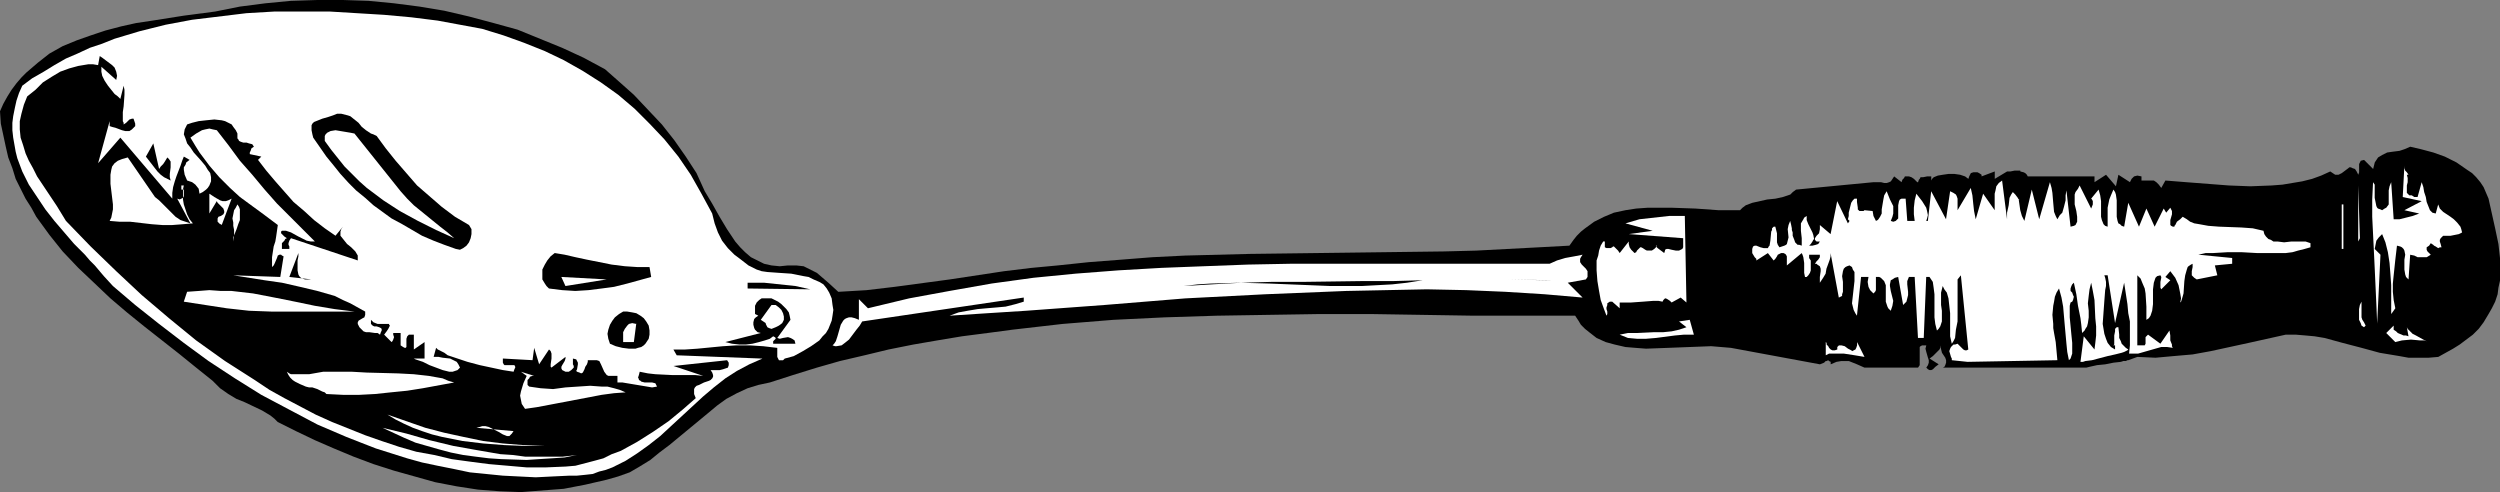
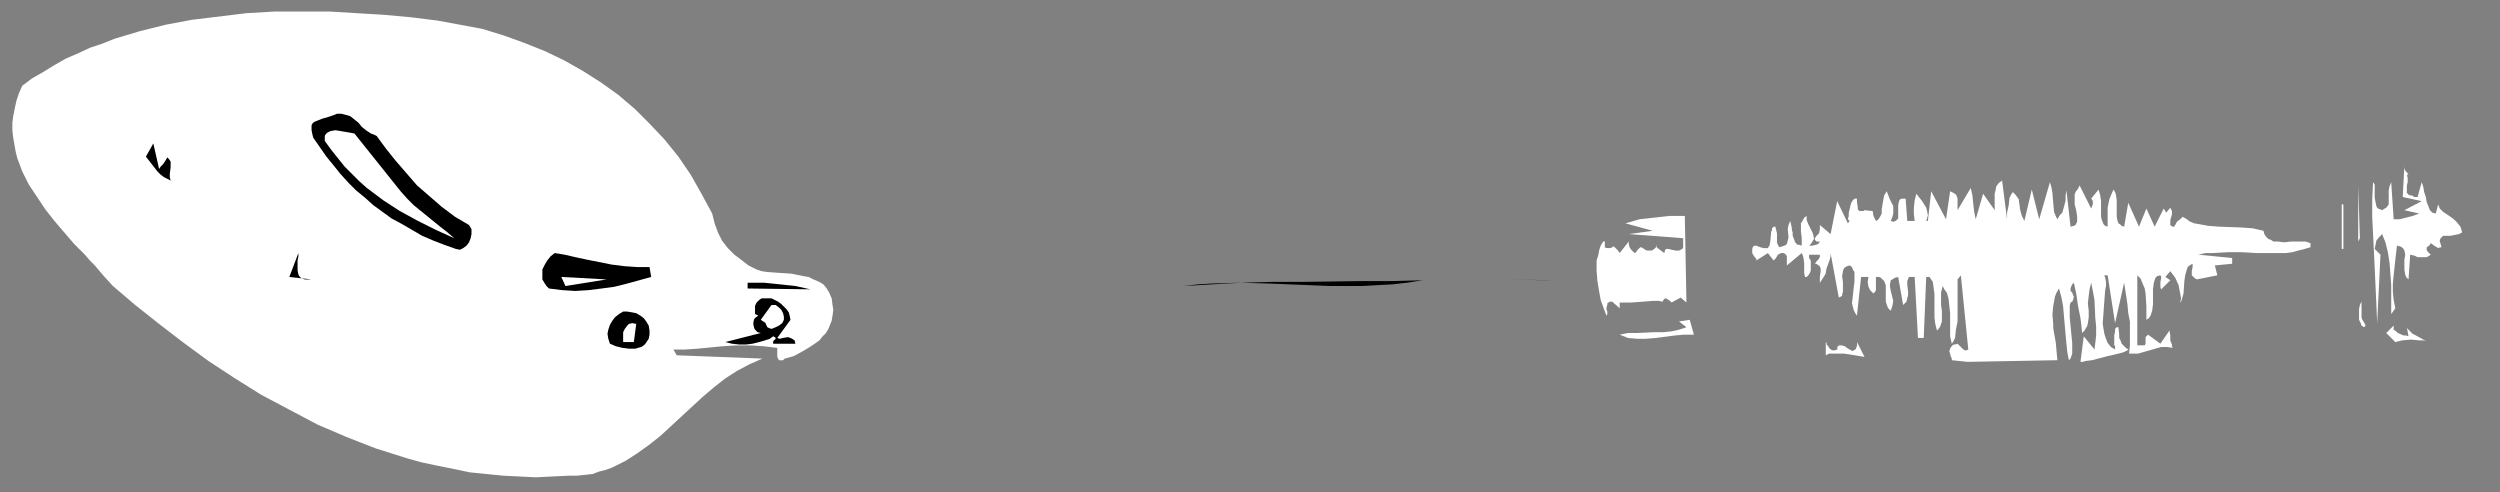
<svg xmlns="http://www.w3.org/2000/svg" xmlns:ns1="http://sodipodi.sourceforge.net/DTD/sodipodi-0.dtd" xmlns:ns2="http://www.inkscape.org/namespaces/inkscape" version="1.0" width="129.681mm" height="25.526mm" id="svg41" ns1:docname="Spoon - Slotted.wmf">
  <rect width="100%" height="100%" fill="#808080" stroke="none" />
  <ns1:namedview id="namedview41" pagecolor="#ffffff" bordercolor="#000000" borderopacity="0.25" ns2:showpageshadow="2" ns2:pageopacity="0.0" ns2:pagecheckerboard="0" ns2:deskcolor="#d1d1d1" ns2:document-units="mm" />
  <defs id="defs1">
    <pattern id="WMFhbasepattern" patternUnits="userSpaceOnUse" width="6" height="6" x="0" y="0" />
  </defs>
-   <path style="fill:#000000;fill-opacity:1;fill-rule:evenodd;stroke:none" d="m 385.9,72.074 h -5.01 l 0.323,-0.162 0.162,-0.323 0.162,-0.485 v -0.485 l -0.162,-0.485 -0.323,-0.485 -0.323,-0.485 -0.162,-0.646 -0.162,-0.808 v 0.485 l -0.162,0.323 -0.646,0.646 -0.646,0.646 -0.646,0.485 1.778,1.131 -0.646,0.485 -0.485,0.485 -0.323,0.162 h -0.323 l -0.323,-0.162 -0.323,-0.323 0.323,-0.485 0.162,-0.485 v -0.485 l -0.162,-0.485 -0.323,-1.131 -0.162,-0.646 0.162,-0.646 h -0.485 -0.323 l -0.323,0.162 -0.162,0.162 v 0.485 0.808 0.323 0.323 0.808 0.808 l -0.323,0.485 h -10.504 l -1.454,-0.646 -1.616,-0.646 h -0.646 -0.808 l -0.97,0.162 -1.131,0.485 v -0.485 l -0.323,-0.162 -0.162,-0.162 -0.323,0.162 h -0.162 l -0.323,0.323 -0.808,0.323 -17.453,-3.232 -1.939,-0.162 -1.939,-0.162 -4.202,0.162 -4.202,0.162 -4.363,0.162 -2.101,-0.162 -1.939,-0.162 -2.101,-0.485 -1.778,-0.485 -1.778,-0.808 -1.454,-1.131 -0.808,-0.646 -0.808,-0.808 -0.485,-0.808 -0.646,-0.97 h -9.858 -10.019 L 268.74,61.57 h -10.019 l -10.181,0.162 -10.019,0.162 -10.181,0.323 -10.019,0.485 -10.019,0.808 -9.858,1.131 -4.848,0.646 -5.01,0.646 -4.848,0.808 -4.686,0.808 -4.848,0.97 -4.686,1.131 -4.848,1.131 -4.525,1.293 -4.686,1.454 -4.525,1.454 -2.262,0.485 -2.101,0.646 -2.101,0.97 -2.101,1.131 -1.778,1.293 -1.939,1.616 -3.717,3.07 -3.717,3.07 -1.939,1.454 -1.778,1.454 -2.101,1.293 -1.939,1.131 -2.262,0.808 -2.262,0.646 -4.202,0.97 -4.202,0.808 -4.202,0.323 -4.202,0.323 -4.202,-0.162 -4.202,-0.323 -4.202,-0.646 -4.202,-0.808 -4.04,-1.131 -4.04,-1.131 -4.04,-1.293 -3.878,-1.454 -3.878,-1.616 -3.717,-1.616 -3.717,-1.778 -3.555,-1.778 -0.646,-0.646 -0.808,-0.646 -1.616,-0.97 -3.394,-1.616 -1.616,-0.646 -1.616,-0.97 -1.616,-1.131 -0.646,-0.646 -0.808,-0.808 L 38.461,72.074 35.067,69.326 28.28,63.994 24.886,61.246 21.654,58.499 18.422,55.429 15.352,52.52 12.282,49.288 9.696,46.056 7.11,42.501 6.141,40.723 5.01,38.946 4.04,37.006 3.07,35.067 2.424,32.966 1.616,30.866 1.131,28.765 0.646,26.502 0.162,24.24 0,21.816 0.646,20.362 1.454,18.907 l 0.808,-1.293 0.97,-1.293 0.97,-1.131 L 5.171,14.221 7.434,12.282 9.696,10.504 12.282,9.05 15.029,7.918 17.776,6.949 20.685,5.979 23.755,5.171 26.664,4.525 29.896,4.04 36.037,3.07 42.178,2.262 47.026,1.293 52.035,0.646 57.045,0.162 62.216,0 h 5.01 l 5.01,0.162 5.01,0.485 5.01,0.646 4.848,0.808 4.848,1.131 4.848,1.293 4.686,1.293 4.363,1.778 4.363,1.778 4.202,1.939 4.202,2.262 2.747,2.424 2.909,2.586 2.747,2.909 2.747,2.909 2.424,3.07 2.262,3.232 2.101,3.232 0.808,1.778 0.808,1.778 1.454,2.424 1.454,2.586 1.454,2.424 1.616,2.424 0.97,1.131 0.97,0.97 1.131,0.97 1.293,0.646 1.293,0.646 1.454,0.323 1.616,0.162 1.616,-0.162 h 0.808 0.808 l 1.454,0.162 1.293,0.646 1.293,0.646 1.131,0.97 1.131,0.97 1.939,1.778 5.494,-0.323 5.494,-0.646 10.827,-1.454 5.333,-0.808 5.333,-0.808 5.333,-0.646 5.171,-0.485 6.141,-0.646 6.302,-0.485 6.141,-0.485 6.464,-0.323 12.605,-0.323 12.766,-0.162 12.766,-0.162 12.605,-0.162 6.302,-0.162 6.141,-0.323 6.141,-0.323 5.979,-0.323 0.808,-1.131 0.646,-0.808 0.808,-0.808 0.808,-0.646 1.778,-1.293 1.939,-0.97 1.939,-0.808 2.262,-0.485 2.101,-0.323 2.262,-0.162 h 2.262 2.424 l 4.686,0.162 4.525,0.323 h 2.101 2.101 l 0.485,-0.485 0.646,-0.485 1.293,-0.485 1.454,-0.323 1.454,-0.323 1.616,-0.162 1.454,-0.323 1.454,-0.485 0.485,-0.485 0.646,-0.485 15.19,-1.454 h 0.808 0.646 l 0.646,0.162 h 0.485 l 0.485,-0.162 0.323,-0.162 0.323,-0.485 0.323,-0.485 1.454,1.131 0.162,-0.485 0.323,-0.323 0.162,-0.323 h 0.323 0.485 l 0.485,0.162 0.485,0.323 0.323,0.323 0.323,0.323 h 0.162 l 0.162,-0.485 0.162,-0.162 0.162,-0.323 h 0.485 l 0.808,-0.162 h 0.808 v 0.808 l 0.162,-0.323 0.323,-0.323 0.808,-0.323 0.97,-0.162 1.131,-0.162 h 1.131 l 1.131,0.162 0.97,0.323 0.646,0.485 0.162,-0.485 0.162,-0.323 0.162,-0.323 0.485,-0.162 h 0.323 0.485 l 0.323,0.162 0.485,0.323 v 0.323 l 2.586,-0.97 v 1.454 l 2.424,-1.454 h 0.323 0.323 l 0.808,-0.162 h 0.808 0.323 v 0.162 l 0.646,0.162 0.323,0.162 0.323,0.323 0.162,0.323 h 7.272 5.818 v 1.131 l 2.262,-1.454 1.939,2.262 0.485,-2.262 2.262,1.454 0.323,-0.646 0.485,-0.485 0.646,-0.162 0.808,0.162 v 0.808 h 0.97 0.485 0.485 0.485 l 0.485,0.323 0.485,0.485 0.485,0.646 0.808,-1.454 4.04,0.323 4.202,0.323 4.202,0.323 4.202,0.162 4.202,-0.162 2.101,-0.162 1.939,-0.323 1.939,-0.323 1.939,-0.485 1.778,-0.646 1.778,-0.808 0.485,0.323 0.485,0.323 h 0.323 0.323 l 0.646,-0.323 0.646,-0.485 0.646,-0.485 0.162,-0.162 h 0.323 l 0.323,0.162 0.485,0.162 0.323,0.485 0.323,0.646 0.162,-0.485 v -0.808 -0.485 -0.323 l 0.162,-0.323 0.162,-0.323 0.646,-0.162 1.778,1.778 0.162,-0.646 0.162,-0.646 0.323,-0.485 0.323,-0.485 0.808,-0.485 0.97,-0.485 1.131,-0.162 1.293,-0.162 0.97,-0.323 1.131,-0.485 2.101,0.485 2.424,0.646 2.262,0.808 2.262,1.131 2.101,1.454 0.97,0.646 0.808,0.808 0.808,0.97 0.646,0.97 0.485,1.131 0.485,1.131 1.293,5.818 0.646,3.07 0.323,2.909 v 2.909 1.293 l -0.323,1.454 -0.162,1.293 -0.485,1.454 -0.646,1.293 -0.646,1.131 -0.97,1.616 -0.97,1.293 -1.131,1.131 -1.293,0.97 -1.293,0.97 -1.293,0.808 -2.909,1.616 -1.939,0.162 h -1.939 -1.939 l -1.778,-0.323 -3.878,-0.646 -3.555,-0.97 -3.717,-0.97 -3.555,-0.97 -1.939,-0.323 -1.778,-0.162 -1.939,-0.162 h -1.939 l -7.272,1.616 -7.434,1.616 -3.555,0.646 -3.717,0.323 -3.555,0.323 -3.555,-0.162 -1.778,0.646 h -0.162 l -0.323,0.162 h -0.485 l -0.485,0.162 -1.454,0.162 -1.616,0.323 -1.616,0.162 -1.454,0.323 -0.646,0.162 h -0.646 -0.323 -0.323 z" id="path1" />
  <path style="fill:#ffffff;fill-opacity:1;fill-rule:evenodd;stroke:none" d="m 139.622,41.854 0.485,1.939 0.646,1.778 0.808,1.616 1.131,1.454 1.293,1.293 1.293,0.97 1.454,1.131 1.616,0.808 0.97,0.323 1.131,0.162 2.262,0.162 2.424,0.162 2.424,0.485 0.97,0.162 0.97,0.485 1.131,0.485 0.808,0.485 0.646,0.808 0.485,0.808 0.485,1.131 0.162,1.293 0.162,0.97 -0.162,1.131 -0.162,0.97 -0.323,0.808 -0.323,0.808 -0.485,0.808 -0.646,0.646 -0.646,0.808 -1.616,1.131 -1.616,0.97 -1.778,0.97 -1.778,0.485 -0.323,0.323 h -0.323 -0.485 l -0.162,-0.323 -0.162,-0.323 v -1.454 -0.323 l -2.747,-0.323 -2.586,-0.162 h -2.747 l -2.586,0.162 -5.01,0.485 -2.424,0.162 h -2.262 l 0.646,1.131 16.806,0.646 -2.586,1.131 -2.424,1.293 -2.262,1.454 -2.262,1.778 -2.101,1.778 -2.101,1.939 -4.202,3.878 -2.101,1.939 -2.262,1.778 -2.262,1.616 -2.262,1.454 -2.586,1.293 -1.293,0.485 -1.293,0.323 -1.293,0.485 -1.454,0.162 -1.616,0.162 h -1.454 l -3.394,0.162 -3.232,0.162 -3.232,-0.162 -3.232,-0.162 -3.232,-0.323 -3.232,-0.323 -3.07,-0.646 -3.232,-0.646 -3.07,-0.646 -2.909,-0.808 -3.07,-0.97 -3.07,-0.97 -2.909,-1.131 L 67.872,85.648 62.216,83.224 56.722,80.315 51.227,77.406 46.056,74.174 40.885,70.781 36.037,67.226 31.189,63.509 26.502,59.792 22.139,56.075 20.362,54.136 18.584,52.035 17.614,51.066 16.645,49.934 14.544,47.834 10.666,43.309 8.888,41.046 7.272,38.622 5.656,36.198 4.363,33.613 3.394,31.027 3.07,29.734 2.586,26.987 2.424,25.533 v -1.454 l 0.162,-1.293 0.323,-1.616 0.323,-1.454 0.485,-1.454 0.646,-1.454 1.939,-1.454 2.262,-1.293 2.101,-1.293 2.262,-1.293 2.262,-0.97 2.424,-1.131 2.424,-0.808 2.424,-0.97 4.848,-1.454 5.171,-1.293 5.171,-0.97 5.333,-0.646 5.333,-0.646 5.494,-0.323 h 5.333 5.494 l 5.333,0.323 5.333,0.323 5.333,0.485 5.171,0.646 4.363,0.808 4.363,0.808 4.202,1.293 4.04,1.454 4.04,1.616 3.717,1.778 3.717,2.101 3.555,2.262 3.394,2.424 3.232,2.747 2.909,2.909 2.909,3.07 2.747,3.394 2.424,3.555 2.101,3.717 z" id="path2" />
-   <path style="fill:#000000;fill-opacity:1;fill-rule:evenodd;stroke:none" d="m 22.786,15.675 -2.909,-2.586 v 0.97 l 0.162,0.808 0.485,0.97 0.646,0.97 0.646,0.808 0.646,0.808 0.646,0.485 0.485,0.485 0.646,-2.586 0.162,0.808 v 0.97 l -0.162,2.262 -0.162,1.131 v 0.97 0.808 l 0.162,0.323 v 0.323 l 0.485,-0.323 0.646,-0.646 0.485,-0.162 h 0.162 0.162 l 0.162,0.485 0.162,0.485 v 0.485 l -0.323,0.323 -0.323,0.323 -0.485,0.323 h -0.808 l -0.646,-0.162 -1.293,-0.485 -0.646,-0.162 -0.485,-0.162 v -0.97 l -2.262,8.242 4.363,-5.01 10.181,11.958 v -1.131 l 0.162,-1.131 0.323,-1.131 0.323,-0.97 0.808,-2.101 0.323,-0.97 0.323,-0.808 1.131,0.646 -0.646,0.485 -0.162,0.485 -0.323,0.485 v 0.485 l 0.162,0.97 0.485,1.131 0.97,0.323 0.646,0.485 0.646,0.808 0.162,0.97 0.646,-0.323 0.646,-0.485 0.323,-0.323 0.323,-0.485 0.323,-0.808 v -0.808 l -0.162,-0.808 -0.485,-0.646 -0.485,-0.808 -0.808,-0.97 -1.454,-1.616 -0.646,-0.97 -0.646,-0.808 -0.323,-0.97 -0.323,-0.808 0.162,-0.97 0.485,-0.97 0.485,-0.162 0.485,-0.162 1.293,-0.323 1.454,-0.162 1.616,-0.162 1.454,0.162 0.646,0.162 0.646,0.323 0.646,0.323 0.323,0.485 0.485,0.646 0.323,0.646 v 0.485 0.485 l 0.162,0.162 0.162,0.323 0.323,0.162 0.485,0.162 h 0.646 l 0.485,0.162 0.646,0.162 0.323,0.485 -0.485,0.323 -0.162,0.485 -0.162,0.323 v 0.323 l 2.262,0.485 -0.646,0.646 1.616,2.101 1.778,2.101 3.555,4.04 2.101,1.778 1.939,1.778 2.101,1.616 2.101,1.454 1.454,-1.778 -0.323,0.485 -0.162,0.485 v 0.323 0.485 l 0.646,0.808 0.646,0.808 0.808,0.646 0.808,0.808 0.485,0.808 v 0.485 0.485 l -13.09,-4.363 -0.323,0.485 -0.162,0.485 v 0.323 l 0.162,0.323 v 0.485 h -1.454 v -0.485 -0.646 l 0.485,-0.485 0.162,-0.323 0.323,-0.162 -0.485,-0.323 -0.323,-0.323 -0.323,-0.323 v -0.323 l 0.162,-0.162 h 0.808 l 0.97,0.323 1.454,0.808 1.616,0.808 0.808,0.162 h 0.808 l -2.424,-2.424 -2.424,-2.424 -2.586,-2.586 -2.424,-2.747 -2.424,-2.909 -2.424,-2.747 -2.262,-3.07 -2.262,-2.909 -0.808,-0.162 -0.646,-0.162 -0.808,0.162 -0.646,0.162 -1.131,0.646 -1.131,0.808 0.97,1.616 0.808,1.293 1.939,2.586 1.939,2.262 2.101,2.101 1.939,1.778 2.424,1.778 2.424,1.778 2.586,1.939 -0.162,1.131 -0.162,1.131 -0.162,0.97 -0.323,0.97 -0.323,2.101 v 0.97 0.97 l 0.323,-0.323 0.162,-0.323 0.485,-1.131 0.162,-0.485 0.323,-0.162 h 0.323 l 0.162,0.162 0.323,0.162 -0.646,4.04 -9.211,-0.323 3.07,0.485 3.07,0.485 3.394,0.485 3.555,0.808 3.394,0.808 3.394,0.97 1.616,0.808 1.454,0.646 1.454,0.808 1.454,0.808 v 0.646 l -0.162,0.485 -0.323,0.162 -0.808,0.485 -0.162,0.323 v 0.323 l 0.162,0.323 0.162,0.323 0.485,0.485 0.323,0.323 0.485,0.162 h 0.646 l 1.131,0.162 h 0.485 l 0.485,0.323 0.162,-0.485 0.162,-0.323 v -0.323 l -0.162,-0.162 -0.323,-0.162 -0.485,-0.162 h -0.485 l -0.323,-0.162 -0.162,-0.162 -0.162,-0.162 v -0.323 -0.485 l 0.323,0.323 0.162,0.162 0.808,0.323 h 0.808 0.808 0.646 v 0.162 l 0.162,0.162 -0.162,0.323 -0.162,0.323 -0.323,0.485 -0.485,0.646 1.454,1.454 0.162,-0.162 0.162,-0.323 0.162,-0.485 -0.162,-0.485 v -0.323 h 1.454 v 2.424 l 0.485,0.323 0.323,0.162 h 0.162 l 0.162,-0.162 v -0.323 -0.646 -0.646 l 0.162,-0.485 0.162,-0.162 0.162,-0.162 h 0.485 0.485 v 2.909 l 2.101,-1.454 v 3.232 h -2.101 l 0.323,0.162 0.485,0.162 0.97,0.323 1.293,0.646 1.293,0.485 1.293,0.485 1.293,0.323 h 0.646 l 0.485,-0.162 0.485,-0.162 0.485,-0.485 -0.323,-0.646 -0.323,-0.485 -0.646,-0.323 -0.646,-0.323 -1.454,-0.162 -0.808,-0.162 h -0.485 -0.485 l 0.485,-1.778 0.323,0.323 0.646,0.323 0.646,0.323 0.646,0.485 1.939,0.646 1.939,0.646 2.424,0.646 2.262,0.485 2.262,0.485 2.101,0.323 0.162,-0.485 0.162,-0.323 v -0.162 l -0.162,-0.323 h -0.323 -0.485 -0.646 -0.485 l -0.162,-0.162 -0.162,-0.323 v -0.323 -0.485 l 5.818,0.323 0.323,-2.424 0.97,3.232 1.939,-2.909 0.323,0.323 0.162,0.485 v 0.97 l -0.162,1.131 v 0.485 l 0.162,0.162 2.747,-2.101 v 0.323 l -0.162,0.485 -0.485,0.808 -0.162,0.323 v 0.323 l 0.162,0.323 0.323,0.162 0.323,0.162 h 0.323 0.323 l 0.485,-0.323 0.485,-0.485 v -0.323 l -0.162,-0.323 v -1.131 l 0.646,0.162 0.162,0.323 0.162,0.323 v 0.323 l -0.162,0.97 -0.162,0.323 0.162,0.162 0.485,0.162 0.323,0.162 0.323,-0.162 0.162,-0.323 0.162,-0.323 0.162,-0.485 0.323,-0.485 0.162,-0.485 v -0.323 h 0.808 0.646 0.323 l 0.485,0.162 0.323,0.646 0.646,1.454 0.485,0.646 0.323,0.162 h 0.485 0.646 0.646 v 1.293 h 0.97 l 0.97,0.162 1.939,0.323 1.939,0.323 0.97,0.162 0.97,-0.162 -0.162,-0.323 -0.162,-0.323 -0.646,-0.162 h -0.646 -0.808 l -0.646,-0.162 -0.162,-0.162 -0.323,-0.162 v -0.162 l -0.162,-0.323 0.162,-0.485 0.162,-0.646 1.616,0.323 1.454,0.162 3.232,0.162 h 4.525 l 1.616,0.162 -5.818,-1.939 10.504,-1.131 0.323,0.485 v 0.485 l -0.162,0.485 -0.485,0.162 -0.485,0.162 -0.646,0.162 h -0.485 -0.646 -0.646 l 0.323,0.485 0.162,0.485 v 0.323 l -0.162,0.323 -0.323,0.323 -0.323,0.162 -0.97,0.323 -0.97,0.485 -0.485,0.162 -0.323,0.323 -0.162,0.323 v 0.485 0.485 l 0.323,0.808 -2.586,2.262 -2.747,2.262 -3.07,2.101 -3.07,1.939 -3.232,1.778 -1.778,0.646 -1.616,0.808 -1.778,0.485 -3.717,0.97 -1.939,0.162 -3.878,0.162 h -3.717 l -3.717,-0.323 -3.717,-0.323 -3.717,-0.485 -3.555,-0.485 -3.394,-0.808 -3.555,-0.646 -3.394,-0.97 -3.394,-1.131 -3.232,-1.131 -3.232,-1.293 -3.232,-1.293 -3.232,-1.454 -3.07,-1.616 -3.07,-1.616 L 52.843,76.437 49.934,74.498 44.117,70.781 38.461,66.741 33.128,62.378 27.795,57.853 22.786,53.166 17.776,48.318 12.928,43.309 11.15,40.4 9.211,37.491 7.272,34.582 6.464,32.966 5.656,31.512 5.01,30.058 4.525,28.442 4.04,26.987 l -0.162,-1.616 v -1.616 l 0.323,-1.454 0.485,-1.778 0.646,-1.616 1.616,-1.293 1.454,-1.454 1.778,-1.131 1.616,-0.97 1.778,-0.646 1.778,-0.485 1.939,-0.323 h 0.97 l 0.97,0.162 0.323,-1.778 0.485,0.323 0.646,0.485 1.293,0.97 0.485,0.485 0.323,0.808 0.162,0.808 z" id="path3" />
  <path style="fill:#000000;fill-opacity:1;fill-rule:evenodd;stroke:none" d="m 73.851,26.664 1.778,2.424 1.939,2.424 2.101,2.424 2.101,2.424 2.424,2.101 2.424,2.101 2.586,1.939 2.747,1.616 0.485,0.808 v 0.97 l -0.162,0.808 -0.323,0.808 -0.485,0.646 -0.646,0.485 -0.646,0.323 -0.808,-0.162 -2.262,-0.808 -2.101,-0.808 -2.262,-0.97 -1.939,-1.131 -1.939,-1.131 -2.101,-1.131 -1.778,-1.293 -1.778,-1.293 -1.616,-1.454 -1.778,-1.454 -1.454,-1.454 -1.616,-1.778 -1.293,-1.616 -1.454,-1.778 -2.586,-3.717 -0.162,-0.646 -0.162,-0.808 v -0.485 -0.485 l 0.162,-0.323 0.323,-0.323 0.808,-0.323 0.808,-0.323 1.131,-0.323 0.97,-0.323 0.808,-0.323 h 0.808 l 0.646,0.162 0.646,0.162 0.485,0.162 0.808,0.646 0.808,0.646 0.646,0.808 0.808,0.646 0.97,0.646 0.485,0.162 z" id="path4" />
  <path style="fill:#ffffff;fill-opacity:1;fill-rule:evenodd;stroke:none" d="m 78.538,37.491 1.293,1.454 1.293,1.293 2.586,2.101 2.586,2.101 1.454,1.131 1.293,1.131 -3.555,-1.616 -3.555,-1.778 -3.555,-1.939 -3.232,-2.101 -3.232,-2.424 -1.454,-1.293 -1.454,-1.454 -1.454,-1.454 -1.293,-1.616 -1.293,-1.616 -1.293,-1.778 v -0.485 -0.485 l 0.162,-0.323 0.323,-0.323 0.323,-0.162 0.323,-0.162 0.97,-0.162 0.97,0.162 0.97,0.162 0.97,0.162 0.808,0.162 z" id="path5" />
  <path style="fill:#000000;fill-opacity:1;fill-rule:evenodd;stroke:none" d="m 31.189,33.128 0.323,-0.485 0.485,-0.485 0.323,-0.485 0.485,-0.808 0.323,0.323 0.323,0.485 v 0.485 0.646 l -0.162,1.293 v 0.646 l 0.162,0.646 -0.646,-0.323 -0.646,-0.323 -0.646,-0.485 -0.646,-0.646 -1.131,-1.454 -1.131,-1.454 1.454,-2.586 z" id="path6" />
  <path style="fill:#ffffff;fill-opacity:1;fill-rule:evenodd;stroke:none" d="m 30.381,38.622 0.808,0.646 0.808,0.808 1.616,1.616 0.808,0.808 0.97,0.646 0.97,0.323 0.97,0.323 -2.586,-4.848 0.485,0.162 0.323,-0.162 0.323,-0.162 0.162,-0.323 v -0.646 -0.646 H 35.552 v -0.808 h 0.485 l -0.162,0.808 v 1.939 l 0.162,0.97 0.323,0.97 0.323,0.97 0.485,0.97 0.646,0.808 -1.939,0.162 -2.101,0.162 h -1.939 l -2.101,-0.162 -4.202,-0.485 h -2.101 l -1.939,-0.162 0.323,-0.646 0.162,-0.808 0.162,-0.808 v -0.97 l -0.485,-4.04 v -0.97 -0.808 l 0.162,-0.97 0.162,-0.646 0.485,-0.646 0.646,-0.485 0.808,-0.323 1.131,-0.323 z" id="path7" />
  <path style="fill:#ffffff;fill-opacity:1;fill-rule:evenodd;stroke:none" d="m 472.195,34.259 h -0.323 l 0.162,0.646 v 0.808 l -0.162,0.646 v 0.646 0.646 0.162 l 0.323,0.323 0.162,0.162 h 0.485 l 0.485,0.323 h 0.646 l 0.808,-2.909 0.323,0.97 0.162,0.97 0.323,0.97 0.162,0.97 0.323,0.808 0.323,0.808 0.485,0.485 0.646,0.162 0.485,-1.778 0.323,0.808 0.646,0.646 1.454,0.97 0.646,0.485 0.646,0.646 0.646,0.808 0.162,0.485 0.162,0.646 -0.323,0.162 -0.323,0.162 -0.808,0.162 -0.808,0.162 h -0.808 -0.646 l -0.323,0.323 -0.162,0.162 -0.162,0.323 v 0.323 l 0.162,0.485 0.162,0.646 h -0.323 l -0.323,0.162 -0.485,-0.323 -0.323,-0.162 -0.162,-0.162 -0.485,-0.323 -0.323,0.485 -0.485,0.323 v 0.323 0.162 l 0.162,0.323 0.323,0.323 0.323,0.323 -0.808,0.485 h -0.646 -0.485 -0.646 l -0.646,-0.323 -0.808,-0.162 -0.323,4.848 -0.485,-0.485 -0.162,-0.485 -0.162,-0.97 v -1.939 l 0.162,-0.97 -0.162,-0.808 -0.162,-0.323 -0.323,-0.323 -0.323,-0.162 -0.646,-0.162 -0.323,2.747 -0.323,3.07 -0.162,1.616 v 1.616 l 0.162,1.616 0.323,1.616 -0.808,1.131 v -3.555 -2.101 l -0.162,-2.262 -0.162,-2.101 -0.323,-2.101 -0.485,-1.939 -0.646,-1.616 -0.646,0.646 -0.485,0.646 -0.162,0.808 -0.162,0.808 1.131,1.131 -0.646,13.413 v 0.162 l -0.162,-3.878 -0.162,-3.555 -0.162,-3.555 -0.162,-3.394 -0.323,-6.626 v -3.394 l 0.162,-3.394 0.323,0.485 v 0.808 1.778 l 0.162,0.808 0.162,0.808 0.162,0.323 0.162,0.162 0.485,0.162 0.323,0.162 0.485,-0.323 0.323,-0.162 0.485,-0.646 v -0.646 -2.101 l 0.162,-0.808 0.323,-0.808 0.485,7.272 h 0.485 0.646 l 1.293,-0.323 0.646,-0.162 0.646,-0.162 1.293,-0.485 -2.909,-0.646 3.394,-1.778 -3.717,-0.808 0.323,-6.141 v 0.485 l 0.162,0.485 0.323,0.323 z" id="path8" />
  <path style="fill:#ffffff;fill-opacity:1;fill-rule:evenodd;stroke:none" d="M 462.337,47.349 V 36.36 l 0.323,10.342 z" id="path9" />
-   <path style="fill:#ffffff;fill-opacity:1;fill-rule:evenodd;stroke:none" d="m 45.41,38.946 -1.939,5.171 -0.162,-0.162 h -0.162 l -0.485,-0.485 v -0.323 -0.323 l 0.162,-0.323 0.485,-0.162 0.485,-0.323 0.162,-0.323 V 41.37 l -0.162,-0.485 -0.808,-0.808 -0.323,-0.323 -0.162,-0.323 -1.454,2.424 v -3.878 l 0.97,0.646 1.131,0.646 0.485,0.162 h 0.646 l 0.485,-0.162 z" id="path10" />
  <path style="fill:#ffffff;fill-opacity:1;fill-rule:evenodd;stroke:none" d="m 45.733,47.349 0.162,-1.293 v -0.97 l -0.162,-0.808 v -0.646 l -0.162,-0.808 0.162,-0.808 0.162,-0.808 0.323,-0.485 0.323,-0.646 0.323,0.485 0.162,0.485 v 1.131 0.97 l -0.323,0.808 -0.323,0.97 -0.323,0.808 -0.323,0.808 z" id="path11" />
  <path style="fill:#ffffff;fill-opacity:1;fill-rule:evenodd;stroke:none" d="m 459.105,40.077 h 0.323 v 8.726 h -0.323 z" id="path12" />
  <path style="fill:#ffffff;fill-opacity:1;fill-rule:evenodd;stroke:none" d="m 330.633,59.307 -1.131,-0.97 -1.778,0.97 -0.323,-0.323 -0.485,-0.323 -0.323,-0.162 h -0.162 l -0.323,0.323 -0.162,0.323 -0.808,-0.162 h -0.97 l -2.101,0.162 -2.262,0.162 h -2.262 v 1.131 l -1.454,-1.293 h -0.485 l -0.485,0.323 v 0.323 l -0.162,0.485 v 0.323 l 0.162,0.485 v 0.485 l -0.162,0.323 -0.485,-1.293 -0.646,-1.778 -0.323,-1.778 -0.323,-1.939 -0.162,-2.101 v -1.939 l 0.323,-0.97 0.162,-0.97 0.323,-0.97 0.485,-0.808 h 0.323 v 1.131 l 0.323,0.162 h 0.323 0.485 l 0.323,-0.162 0.162,-0.162 h 0.162 l 0.323,0.323 0.162,0.162 0.323,0.323 0.323,0.485 1.778,-2.262 v 0.485 l 0.162,0.646 0.323,0.485 0.646,0.646 0.323,-0.162 0.162,-0.323 0.646,-0.646 h 0.162 l 0.323,0.162 0.485,0.323 0.323,0.162 h 0.485 0.485 l 0.485,-0.323 0.323,-0.323 0.162,-0.323 h -0.162 v 0.162 l 0.162,0.162 0.162,0.162 0.646,0.485 0.646,0.485 0.162,-0.485 v -0.162 l 0.323,-0.162 h 0.323 l 0.646,0.162 0.808,0.162 h 0.646 l 0.323,-0.162 0.323,-0.162 0.162,-0.323 v -0.323 -0.646 -0.808 l -10.666,-0.808 4.686,-0.646 -5.333,-1.454 2.747,-0.808 2.909,-0.323 2.909,-0.323 h 3.07 z" id="path13" />
  <path style="fill:#ffffff;fill-opacity:1;fill-rule:evenodd;stroke:none" d="m 51.874,44.117 -0.97,5.818 z" id="path14" />
  <path style="fill:#000000;fill-opacity:1;fill-rule:evenodd;stroke:none" d="m 61.085,54.782 -4.363,-0.485 1.778,-4.686 v 0.646 l -0.162,0.808 v 0.97 0.97 l 0.162,0.808 0.162,0.323 0.323,0.323 0.323,0.162 0.485,0.162 h 0.646 z" id="path15" />
  <path style="fill:#000000;fill-opacity:1;fill-rule:evenodd;stroke:none" d="m 127.341,52.358 0.323,1.939 -4.686,1.293 -2.586,0.646 -2.424,0.323 -2.586,0.323 -2.586,0.162 -2.586,-0.162 -2.586,-0.323 -0.485,-0.485 -0.323,-0.485 -0.485,-0.808 v -0.97 -0.97 l 0.485,-0.97 0.485,-0.808 0.646,-0.808 0.808,-0.646 1.939,0.323 2.101,0.485 2.262,0.485 2.424,0.485 2.424,0.485 2.586,0.323 2.424,0.162 z" id="path16" />
-   <path style="fill:#ffffff;fill-opacity:1;fill-rule:evenodd;stroke:none" d="m 310.272,49.934 -0.323,0.485 -0.162,0.323 v 0.323 0.323 l 0.323,0.485 0.808,0.808 0.323,0.485 v 0.323 0.323 0.485 l -0.323,0.485 -3.555,0.646 2.909,2.909 -7.434,-0.646 -7.757,-0.485 -7.595,-0.323 -7.757,-0.162 -7.918,0.162 -7.918,0.162 -7.918,0.323 -7.918,0.323 -15.675,0.808 -15.837,1.293 -15.352,1.131 -7.595,0.485 -7.434,0.485 1.778,-0.646 1.778,-0.323 1.939,-0.323 1.778,-0.162 1.939,-0.162 1.778,-0.162 1.939,-0.485 1.616,-0.485 v -0.808 l -31.674,4.686 -0.485,0.808 -0.646,0.808 -1.454,1.939 -0.808,0.646 -0.646,0.485 -0.97,0.162 h -0.323 l -0.485,-0.162 0.323,-0.323 0.323,-0.485 0.323,-0.97 0.323,-1.131 0.323,-1.131 0.485,-0.808 0.323,-0.323 0.323,-0.162 0.485,-0.162 h 0.485 l 0.646,0.162 0.808,0.323 v -4.04 l 1.778,1.778 8.08,-1.939 7.918,-1.454 8.242,-1.454 8.242,-1.131 8.242,-0.808 8.403,-0.646 8.403,-0.485 8.403,-0.323 8.565,-0.323 8.403,-0.162 h 16.968 16.968 16.806 l 1.454,-0.646 1.616,-0.485 1.778,-0.323 z" id="path17" />
  <path style="fill:#ffffff;fill-opacity:1;fill-rule:evenodd;stroke:none" d="m 110.857,56.075 -0.808,-1.778 8.888,0.485 z" id="path18" />
  <path style="fill:#000000;fill-opacity:1;fill-rule:evenodd;stroke:none" d="m 304.131,54.944 -8.403,-0.162 7.272,0.162 z" id="path19" />
  <path style="fill:#000000;fill-opacity:1;fill-rule:evenodd;stroke:none" d="m 278.921,54.944 -3.07,0.485 -2.909,0.323 -5.979,0.323 h -6.141 l -11.958,-0.485 -5.818,-0.162 -5.656,0.162 -2.586,0.162 -2.747,0.323 5.494,-0.323 5.818,-0.323 5.818,-0.162 h 5.979 l 11.958,-0.162 h 5.979 z" id="path20" />
  <path style="fill:#000000;fill-opacity:1;fill-rule:evenodd;stroke:none" d="m 158.853,56.722 -12.282,-0.162 v -1.131 h 3.232 l 3.07,0.323 3.07,0.323 z" id="path21" />
  <path style="fill:#000000;fill-opacity:1;fill-rule:evenodd;stroke:none" d="m 395.112,67.71 h -0.485 -0.323 l -0.485,-0.162 -0.323,-0.323 -0.485,-0.646 v -0.323 l -0.162,-0.323 -0.162,0.485 -0.162,0.485 -0.323,0.323 -0.323,0.323 -0.323,0.162 -0.485,0.162 h -0.323 l -0.485,-0.162 0.162,-0.646 v -0.646 l -0.162,-1.616 -0.162,-3.717 0.162,-1.616 v -0.646 l 0.162,-0.808 0.162,-0.485 0.162,-0.323 0.323,-0.323 0.323,-0.162 0.162,1.293 0.162,1.131 0.162,1.939 0.162,1.939 0.485,1.778 0.323,-0.808 0.162,-1.131 0.485,-4.848 0.162,-0.97 0.323,-0.97 z" id="path22" />
  <path style="fill:#000000;fill-opacity:1;fill-rule:evenodd;stroke:none" d="m 388.809,69.326 -0.646,-0.485 -0.485,-0.485 -0.485,-0.646 -0.162,-0.646 -0.162,-0.808 -0.162,-0.808 v -1.616 l 0.485,-3.717 0.162,-1.778 v -1.778 z" id="path23" />
  <path style="fill:#ffffff;fill-opacity:1;fill-rule:evenodd;stroke:none" d="M 69.488,61.085 H 57.368 53.166 l -4.363,-0.162 -4.363,-0.485 -4.202,-0.646 -4.202,-0.646 0.646,-1.939 2.262,-0.162 2.101,-0.162 2.262,0.162 h 2.101 l 4.202,0.485 4.202,0.808 4.04,0.808 3.878,0.808 3.878,0.646 z" id="path24" />
  <path style="fill:#000000;fill-opacity:1;fill-rule:evenodd;stroke:none" d="m 154.974,62.701 -2.586,3.555 0.485,0.162 0.646,-0.162 0.97,-0.162 0.485,0.162 0.323,0.162 0.485,0.323 0.162,0.646 h -4.363 v -0.323 -0.162 l 0.323,-0.323 0.162,-0.162 v -0.162 l -0.162,-0.162 -0.323,-0.162 -0.646,0.485 -0.97,0.323 -1.131,0.323 -1.293,0.323 -1.293,0.162 h -1.293 l -1.454,-0.162 -1.293,-0.323 6.949,-1.778 -0.646,-0.162 -0.485,-0.485 -0.162,-0.323 -0.162,-0.646 v -0.485 l 0.162,-0.646 0.323,-0.323 0.485,-0.323 -0.646,-0.323 v -0.97 -0.646 l 0.323,-0.646 0.485,-0.485 0.485,-0.323 h 0.485 0.808 0.646 l 0.646,0.323 0.646,0.323 0.646,0.485 0.485,0.485 0.485,0.485 0.485,0.646 0.162,0.646 z" id="path25" />
  <path style="fill:#000000;fill-opacity:1;fill-rule:evenodd;stroke:none" d="m 397.859,67.71 h -0.646 l -0.323,-9.05 0.485,0.808 0.485,0.97 0.323,1.131 0.162,1.293 0.162,1.131 v 1.293 l -0.162,1.293 z" id="path26" />
  <path style="fill:#000000;fill-opacity:1;fill-rule:evenodd;stroke:none" d="m 155.297,59.146 5.01,0.162 z" id="path27" />
  <path style="fill:#000000;fill-opacity:1;fill-rule:evenodd;stroke:none" d="m 401.576,67.71 h -1.454 v -1.131 l -0.162,-1.131 -0.323,-0.97 -0.162,-1.293 -0.162,-0.97 V 61.085 l 0.323,-0.97 0.485,-0.97 0.485,0.323 0.323,0.323 0.485,0.97 0.162,1.131 0.162,1.131 -0.162,2.424 v 1.131 z" id="path28" />
  <path style="fill:#ffffff;fill-opacity:1;fill-rule:evenodd;stroke:none" d="m 463.791,63.832 -0.323,0.323 -0.485,-0.323 -0.162,-0.485 -0.323,-0.646 v -0.646 -0.808 -0.646 l 0.162,-0.808 0.323,-0.646 v 1.293 0.646 1.131 l 0.162,0.485 0.323,0.485 z" id="path29" />
  <path style="fill:#ffffff;fill-opacity:1;fill-rule:evenodd;stroke:none" d="m 152.712,63.832 -0.323,0.162 -0.323,0.162 -0.808,0.323 -0.485,-0.162 -0.323,-0.162 -0.162,-0.323 -0.162,-0.323 v -0.162 l -0.97,-0.646 2.101,-2.909 h 0.808 l 0.646,0.485 0.485,0.485 0.323,0.646 0.162,0.646 v 0.646 l -0.323,0.646 z" id="path30" />
  <path style="fill:#000000;fill-opacity:1;fill-rule:evenodd;stroke:none" d="m 127.341,64.802 v 0.808 l -0.162,0.808 -0.323,0.485 -0.323,0.485 -0.323,0.323 -0.485,0.323 -0.646,0.162 -0.485,0.162 h -1.293 l -1.293,-0.162 -1.293,-0.323 -1.131,-0.485 -0.323,-0.97 -0.162,-0.97 0.162,-0.808 0.323,-0.97 0.485,-0.808 0.485,-0.646 0.808,-0.646 0.808,-0.485 h 0.808 l 0.97,0.162 0.808,0.162 0.808,0.485 0.646,0.485 0.485,0.646 0.485,0.808 z" id="path31" />
  <path style="fill:#ffffff;fill-opacity:1;fill-rule:evenodd;stroke:none" d="m 332.088,65.61 h -1.939 l -1.778,0.162 -3.717,0.485 -1.939,0.162 h -1.778 l -1.778,-0.162 -0.808,-0.323 -0.808,-0.323 1.616,-0.323 h 1.778 l 3.394,-0.162 h 1.778 l 1.616,-0.162 1.454,-0.323 1.454,-0.485 -1.454,-1.131 2.101,-0.323 z" id="path32" />
  <path style="fill:#ffffff;fill-opacity:1;fill-rule:evenodd;stroke:none" d="m 124.27,67.064 h -2.101 v -0.646 -0.646 -0.646 l 0.323,-0.646 0.485,-0.646 0.323,-0.323 0.646,-0.162 0.808,0.162 v -0.162 z" id="path33" />
  <path style="fill:#ffffff;fill-opacity:1;fill-rule:evenodd;stroke:none" d="m 472.195,65.933 -0.323,-1.778 0.162,0.323 0.485,0.485 0.485,0.485 0.646,0.323 1.454,0.808 0.646,0.323 0.485,0.162 -0.97,-0.323 h -0.808 l -1.778,-0.162 -1.778,0.162 -0.646,0.162 -0.646,0.162 -1.778,-1.778 1.454,-1.454 v 0.485 0.323 l 0.485,0.323 0.323,0.323 1.131,0.485 h 0.485 z" id="path34" />
  <path style="fill:#ffffff;fill-opacity:1;fill-rule:evenodd;stroke:none" d="m 360.206,68.518 v -0.485 l 0.323,-0.323 h 0.162 0.323 l 0.646,0.162 0.646,0.485 0.646,0.323 0.162,0.162 0.323,-0.162 0.323,-0.162 0.162,-0.323 0.162,-0.485 v -0.646 l 1.454,2.909 -1.939,-0.323 -2.101,-0.323 h -1.131 -0.97 -0.808 l -0.646,0.323 v -2.586 l 0.162,0.162 v 0.323 l 0.323,0.323 0.162,0.323 0.323,0.323 0.323,0.162 h 0.485 z" id="path35" />
-   <path style="fill:#ffffff;fill-opacity:1;fill-rule:evenodd;stroke:none" d="m 66.094,72.882 h 2.909 l 2.909,0.162 6.141,0.162 3.07,0.162 2.909,0.323 2.747,0.485 1.131,0.485 1.131,0.323 -6.141,1.131 -3.07,0.485 -3.232,0.323 -3.07,0.323 -3.07,0.162 h -3.232 l -3.232,-0.162 -0.323,-0.323 -0.485,-0.162 -0.97,-0.485 -0.97,-0.323 h -0.646 l -0.646,-0.162 -1.131,-0.485 -0.97,-0.485 -0.485,-0.323 -0.485,-0.485 -0.323,-0.485 -0.323,-0.646 0.485,0.323 0.323,0.162 h 1.131 1.131 1.293 l 2.747,-0.485 h 1.454 z" id="path36" />
  <path style="fill:#ffffff;fill-opacity:1;fill-rule:evenodd;stroke:none" d="m 104.717,73.69 h -0.323 l -0.485,0.162 -0.162,0.323 -0.323,0.323 v 0.323 0.323 0.323 l 0.323,0.323 1.131,0.162 1.131,0.162 2.424,0.162 2.424,-0.323 2.424,-0.162 2.424,-0.162 2.262,0.162 h 1.131 l 1.293,0.323 1.131,0.323 1.131,0.485 -2.262,0.162 -2.424,0.323 -10.181,1.939 -2.586,0.485 -2.262,0.323 -0.646,-0.97 -0.162,-0.808 -0.162,-0.808 0.162,-0.808 0.485,-1.616 0.646,-1.454 -1.131,-0.808 z" id="path37" />
  <path style="fill:#ffffff;fill-opacity:1;fill-rule:evenodd;stroke:none" d="m 106.817,87.426 h -3.878 l -4.04,-0.162 -4.202,-0.323 -4.04,-0.485 -4.04,-0.808 -1.939,-0.485 -1.939,-0.646 -1.778,-0.646 -1.778,-0.808 -1.616,-0.808 -1.616,-0.97 3.717,1.293 3.717,1.293 3.717,0.97 3.717,0.808 3.878,0.808 3.878,0.485 4.04,0.323 z" id="path38" />
  <path style="fill:#ffffff;fill-opacity:1;fill-rule:evenodd;stroke:none" d="m 113.12,89.203 -2.424,0.485 -2.424,0.162 -2.586,0.162 -2.424,0.162 -5.01,-0.162 -2.424,-0.162 -2.586,-0.323 -2.424,-0.323 -2.424,-0.485 -2.424,-0.646 -2.262,-0.646 -2.262,-0.646 -2.262,-0.97 -2.101,-0.97 -2.101,-0.97 4.686,1.131 4.525,1.293 4.686,1.131 4.525,0.808 4.686,0.808 2.424,0.162 2.424,0.323 h 2.424 2.424 2.586 z" id="path39" />
  <path style="fill:#ffffff;fill-opacity:1;fill-rule:evenodd;stroke:none" d="m 100.677,84.517 -0.323,0.485 -0.162,0.162 -0.323,0.323 h -0.485 l -0.808,-0.323 -0.808,-0.485 -0.97,-0.485 -0.97,-0.485 -0.646,-0.162 h -0.646 l -0.485,0.162 -0.646,0.162 z" id="path40" />
  <path style="fill:#ffffff;fill-opacity:1;fill-rule:evenodd;stroke:none" d="m 385.739,70.942 17.614,-0.323 -0.162,-1.778 -0.162,-1.778 -0.323,-1.778 -0.162,-0.97 v -0.808 l -0.162,-1.778 0.162,-1.778 0.162,-0.808 0.162,-0.97 0.323,-0.808 0.485,-0.808 0.485,1.778 0.323,1.778 0.323,3.717 0.323,3.555 0.162,1.616 0.323,1.616 0.323,-0.323 0.162,-0.485 0.162,-0.485 v -0.646 -1.454 l -0.162,-1.616 -0.323,-3.394 v -1.616 -0.646 l 0.162,-0.646 0.323,-0.162 0.162,-0.323 0.162,-0.646 -0.162,-0.323 -0.162,-0.485 -0.323,-0.323 v -0.485 l 0.162,-0.485 0.162,-0.323 0.323,-0.323 0.485,2.262 0.323,2.262 0.485,2.424 0.162,1.293 0.162,1.616 0.485,-0.485 0.162,-0.323 0.323,-0.485 0.162,-0.646 0.162,-1.131 V 60.923 l -0.162,-1.454 0.162,-1.454 0.162,-1.293 0.323,-1.293 0.323,1.616 0.323,1.778 0.162,3.555 0.162,1.616 v 1.778 l -0.162,1.454 -0.162,1.293 -2.101,-2.586 -0.646,5.01 h 0.485 l 0.485,-0.162 1.293,-0.162 3.07,-0.808 1.454,-0.323 1.293,-0.323 0.485,-0.162 0.323,-0.162 0.323,-0.162 0.162,-0.162 -0.485,-0.323 -0.485,-0.485 -0.323,-0.323 -0.162,-0.485 -0.323,-0.646 v -0.646 l -0.162,-1.454 h -0.162 -0.162 l -0.323,0.323 v 0.485 l -0.162,0.808 v 1.293 0.485 l -0.162,0.162 h 0.323 v 0.808 l -0.808,-0.485 -0.646,-0.808 -0.323,-0.808 -0.323,-0.97 -0.162,-0.97 -0.162,-0.97 0.162,-2.262 0.162,-2.262 0.162,-2.101 0.162,-0.808 v -0.808 l -0.162,-0.808 -0.162,-0.485 h 0.646 l 1.454,9.373 1.778,-7.918 0.323,2.101 0.323,2.101 0.162,1.778 0.323,1.616 v 1.616 1.616 1.454 l -0.162,1.616 h 0.808 0.97 l 1.131,-0.323 1.131,-0.323 2.262,-0.646 h 1.131 l 1.131,0.162 -0.162,-0.323 v -0.323 l -0.323,-0.808 v -0.97 l -0.162,-0.97 -1.778,2.586 -2.424,-1.778 -0.162,0.162 -0.323,0.323 v 0.646 0.646 l -0.162,0.323 h -0.323 -1.131 V 53.974 l 0.646,0.646 0.323,0.808 0.485,1.131 0.162,0.97 0.162,2.586 v 2.586 l 0.485,-0.323 0.323,-0.485 0.162,-0.485 0.162,-0.485 0.162,-1.293 v -2.909 l 0.162,-1.293 0.162,-0.485 0.162,-0.485 0.323,-0.323 0.646,-0.162 0.162,0.323 v 0.162 l -0.162,0.808 v 0.808 0.323 l 0.162,0.323 1.778,-1.778 -0.97,-0.646 0.97,-1.131 0.97,1.293 0.646,1.454 0.162,0.808 0.162,0.808 0.162,0.97 -0.162,0.808 0.162,-0.162 0.162,-0.485 0.323,-1.131 0.162,-2.424 0.162,-1.131 0.323,-1.131 0.162,-0.485 0.162,-0.162 0.485,-0.323 0.323,-0.162 v 0.646 l -0.162,0.808 v 0.485 0.323 l 0.485,0.485 0.485,0.323 4.04,-0.808 -0.485,-1.939 3.394,-0.323 v -1.131 l -6.626,-0.646 1.454,-0.323 h 1.454 l 2.747,-0.162 h 2.909 l 2.909,0.162 h 2.909 2.747 l 1.293,-0.162 1.131,-0.323 1.293,-0.323 1.131,-0.323 v -0.808 l -0.485,-0.162 -0.485,-0.162 h -1.293 -1.454 l -1.454,0.162 -1.293,-0.162 h -0.808 l -0.485,-0.323 -0.485,-0.162 -0.485,-0.485 -0.323,-0.485 -0.162,-0.646 -2.101,-0.485 -2.262,-0.162 -4.363,-0.162 -2.101,-0.162 -1.778,-0.323 -0.97,-0.162 -0.808,-0.323 -0.646,-0.485 -0.808,-0.485 -0.485,0.485 -0.646,0.485 -0.323,0.646 -0.162,0.162 v 0.162 h -0.323 l -0.323,-0.162 -0.162,-0.162 v -0.485 -0.485 l 0.323,-1.131 V 41.37 l -0.323,-0.646 -0.808,0.97 -0.485,-0.808 -1.778,3.555 -1.616,-3.555 -1.454,3.555 -2.101,-4.686 -0.808,4.686 -0.485,-0.162 -0.323,-0.323 -0.323,-0.162 -0.162,-0.485 -0.162,-0.808 v -0.97 -1.131 -1.131 l -0.162,-1.131 -0.162,-0.485 -0.323,-0.485 -0.485,1.131 -0.323,0.808 -0.162,0.808 -0.162,0.808 v 1.454 0.808 1.131 0.323 l -0.485,-0.162 -0.323,-0.323 -0.323,-0.808 -0.162,-0.646 V 39.43 l -0.162,-1.131 -0.323,-1.131 -1.454,1.778 0.162,0.162 0.162,0.323 v 0.646 l -0.323,0.808 -2.262,-4.525 -0.323,0.646 -0.485,0.646 -0.162,0.485 v 0.808 1.131 l 0.323,1.293 0.162,1.131 v 0.485 0.485 l -0.162,0.323 -0.162,0.323 -0.323,0.162 -0.646,0.162 -0.808,-7.11 -0.162,0.97 v 0.97 l -0.162,0.646 -0.162,0.646 -0.323,1.131 -0.485,0.485 -0.485,0.808 -0.323,-0.646 -0.323,-0.808 -0.162,-1.778 -0.162,-1.939 -0.162,-0.97 -0.323,-1.131 -2.101,7.272 -1.454,-5.818 -1.454,6.141 -0.485,-0.97 -0.323,-1.131 -0.162,-1.131 -0.162,-1.131 0.162,0.323 -0.162,-0.162 -0.162,-0.323 -0.485,-0.646 -0.485,-0.485 -0.323,0.485 -0.323,0.646 -0.162,1.454 -0.323,1.454 v 1.293 l -0.97,-7.595 -0.646,0.485 -0.485,0.646 -0.162,0.808 -0.162,0.646 v 1.616 1.616 l -2.262,-3.232 -1.454,5.01 -0.162,-0.808 -0.162,-0.808 -0.162,-1.454 -0.162,-1.616 -0.323,-1.454 -2.586,4.363 v -0.646 -1.616 l -0.162,-0.485 -0.162,-0.323 -0.485,-0.323 -0.646,-0.323 -0.808,5.494 -2.909,-5.494 -0.646,5.818 h -0.323 l 0.162,-0.485 0.162,-0.646 -0.162,-0.808 -0.162,-0.646 -0.808,-1.293 -1.131,-1.454 -0.323,1.293 -0.162,1.454 v 1.293 l 0.162,1.293 h -1.454 l -0.323,-4.363 h -0.485 -0.323 l -0.323,0.162 -0.162,0.323 -0.162,0.808 v 1.939 0.646 l -0.323,0.323 -0.162,0.162 -0.485,0.162 -0.485,-0.162 0.323,-0.808 0.162,-0.646 v -0.646 -0.808 l -0.646,-1.293 -0.646,-1.616 -0.485,0.808 -0.162,0.808 -0.323,1.939 v 0.808 l -0.323,0.646 -0.323,0.485 -0.162,0.162 -0.323,0.162 -0.485,-0.97 -0.162,-0.97 -1.616,-0.162 -0.162,0.162 h -0.323 -0.485 l -0.323,-0.323 v -0.323 l -0.162,-1.131 v -0.646 h -0.485 l -0.323,0.323 -0.323,0.485 -0.162,0.646 -0.323,1.293 v 0.646 l -0.162,0.646 0.323,0.323 -0.323,0.485 -2.101,-4.363 -1.293,6.464 -2.101,-1.778 v 0.808 l -0.162,0.808 -0.485,0.485 -0.323,0.485 v 0.323 l 0.323,0.323 h 0.646 l -0.323,0.485 -0.485,0.162 -0.646,0.162 h -0.646 l 0.323,-0.323 0.323,-0.485 0.162,-0.323 0.162,-0.162 -0.162,-0.808 -0.162,-0.485 -0.808,-1.616 -0.323,-0.808 v -0.808 l -0.485,0.323 -0.162,0.323 -0.485,0.808 v 0.646 0.808 l 0.162,1.454 v 0.646 0.808 l -0.485,-0.162 h -0.323 l -0.485,-0.485 -0.162,-0.485 -0.323,-0.808 v -0.646 l -0.162,-0.485 v -0.323 l -0.162,-0.808 -0.162,-0.646 -0.323,0.808 -0.162,0.808 0.162,1.616 -0.162,0.646 -0.162,0.646 -0.162,0.162 -0.323,0.162 -0.485,0.162 -0.485,0.162 -0.323,-0.485 -0.162,-0.485 v -0.97 -0.808 l -0.162,-0.646 -0.162,-0.646 h -0.323 l -0.323,0.323 v 0.323 l -0.162,0.323 -0.162,1.778 -0.162,0.97 -0.162,0.162 -0.162,0.323 h -0.485 -0.323 l -0.646,-0.162 -0.808,-0.323 h -0.323 l -0.323,0.162 -0.162,0.485 v 0.323 0.485 l 0.485,0.808 0.323,0.323 v 0.323 l 2.262,-1.454 1.131,1.454 0.323,-0.323 0.323,-0.485 0.162,-0.323 0.323,-0.162 0.323,-0.162 h 0.485 l 0.323,0.162 0.162,0.162 0.162,0.323 v 0.808 0.97 l 2.909,-2.424 0.162,0.323 0.162,0.485 0.162,1.131 v 1.131 0.808 l 0.162,0.808 h 0.323 l 0.323,-0.323 0.323,-0.485 0.162,-0.485 v -0.808 -0.646 -0.485 l -0.323,-0.485 v -0.646 h 2.101 v 0.485 l -0.323,0.485 -0.323,0.323 -0.323,0.485 h 0.323 l 0.162,0.162 0.485,0.323 0.162,0.485 v 0.485 l -0.162,1.131 v 0.646 0.485 l 0.323,-0.485 0.323,-0.485 0.485,-0.808 0.162,-0.97 0.646,-1.778 0.162,-0.646 v -0.646 l 1.616,8.726 0.323,-0.162 0.323,-0.162 v -0.323 l 0.162,-0.485 v -0.97 -0.97 l -0.162,-1.131 0.162,-0.97 0.162,-0.485 0.323,-0.323 0.323,-0.162 0.485,-0.162 0.485,0.323 0.162,0.485 0.323,0.485 v 0.485 1.293 l -0.162,1.454 -0.162,1.454 -0.162,1.454 0.162,0.646 0.162,0.646 0.323,0.646 0.323,0.485 0.808,-7.595 h 1.454 l -0.162,0.97 0.162,0.97 0.323,0.646 0.646,0.646 0.323,-0.323 0.162,-0.323 v -0.808 -0.97 -0.808 h 0.646 l 0.323,0.162 0.323,0.323 0.323,0.323 0.323,0.808 v 0.97 1.131 1.131 l 0.323,0.97 0.162,0.323 0.485,0.485 0.162,-0.485 0.162,-0.485 0.162,-0.97 -0.485,-1.939 -0.162,-0.97 v -0.323 l 0.162,-0.808 0.323,-0.162 0.485,-0.323 0.646,-0.162 0.97,5.494 0.646,-0.646 0.162,-0.646 0.162,-0.646 v -0.646 l -0.162,-1.454 v -0.646 l 0.323,-0.808 h 1.131 l 0.646,11.958 h 1.131 l 0.485,-11.958 h 0.646 l 0.323,0.485 0.323,0.485 0.162,1.131 0.162,1.293 v 1.454 3.07 l 0.162,1.293 0.323,1.293 0.323,-0.323 0.323,-0.485 0.323,-0.97 v -0.97 -1.131 l -0.162,-1.131 v -1.293 -1.131 l 0.323,-1.293 0.323,0.646 0.485,0.646 0.323,1.131 0.162,1.454 0.162,1.454 v 3.07 1.454 l 0.323,1.454 0.323,-0.485 0.323,-0.646 0.162,-1.616 0.323,-1.616 V 61.408 59.63 56.237 54.782 l 0.646,-0.808 1.454,14.544 -0.323,0.162 h -0.323 l -0.323,-0.162 -0.162,-0.162 -0.485,-0.485 -0.485,-0.485 -0.485,0.162 h -0.323 l -0.485,0.485 -0.162,0.323 -0.162,0.485 0.323,1.131 0.162,0.323 v 0.323 z" id="path41" />
</svg>